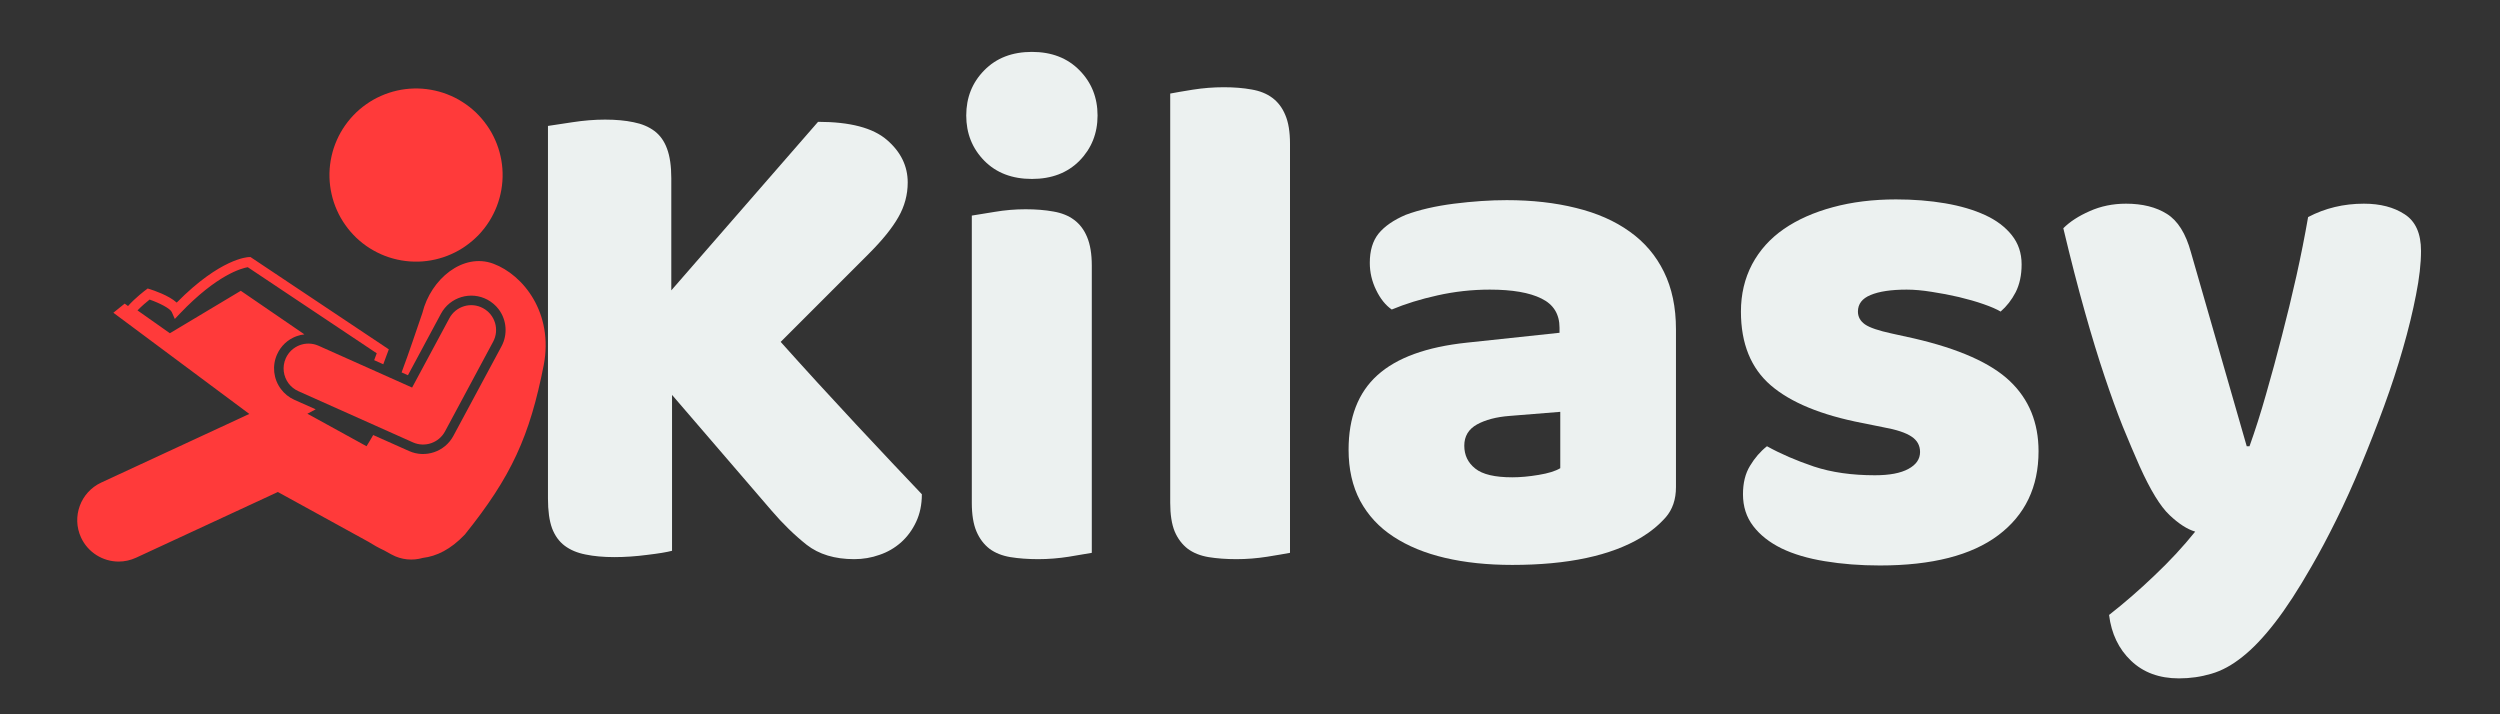
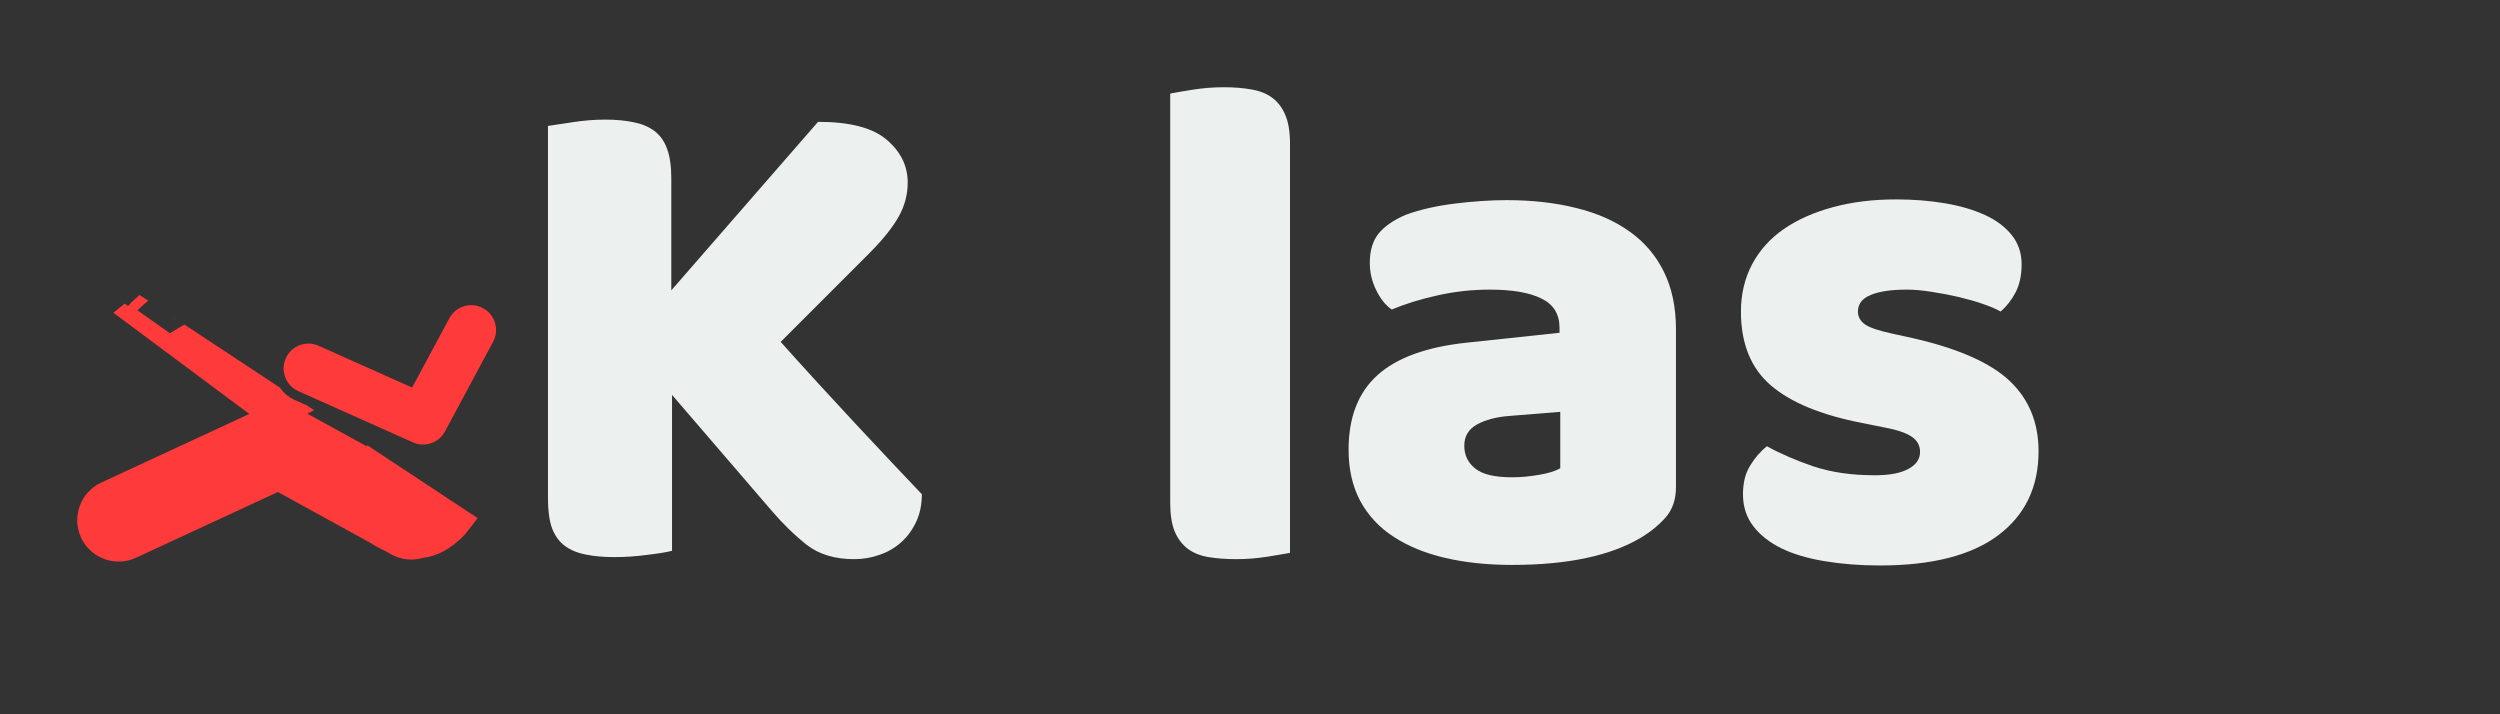
<svg xmlns="http://www.w3.org/2000/svg" width="280" zoomAndPan="magnify" viewBox="0 0 210 60" height="80" preserveAspectRatio="xMidYMid meet" version="1.0">
  <rect x="0" y="0" width="210" height="60" fill="#333333" stroke="none" />
  <defs>
    <g />
    <clipPath id="f925b3ba0a">
-       <path d="M 6 21 L 46 21 L 46 47.402 L 6 47.402 Z M 6 21 " clip-rule="nonzero" />
+       <path d="M 6 21 L 46 47.402 L 6 47.402 Z M 6 21 " clip-rule="nonzero" />
    </clipPath>
  </defs>
-   <path fill="#ff3a3a" d="M 38.836 8.559 C 39.238 8.812 39.613 9.105 39.961 9.434 C 40.305 9.766 40.617 10.125 40.891 10.516 C 41.168 10.902 41.402 11.316 41.594 11.754 C 41.789 12.191 41.938 12.641 42.043 13.109 C 42.148 13.574 42.207 14.047 42.219 14.523 C 42.23 15 42.195 15.473 42.113 15.945 C 42.031 16.414 41.906 16.875 41.734 17.32 C 41.562 17.766 41.348 18.188 41.094 18.594 C 40.84 18.996 40.547 19.371 40.219 19.719 C 39.887 20.062 39.527 20.375 39.137 20.648 C 38.75 20.926 38.336 21.16 37.898 21.352 C 37.461 21.547 37.012 21.695 36.543 21.801 C 36.078 21.906 35.605 21.965 35.129 21.977 C 34.652 21.988 34.18 21.953 33.707 21.871 C 33.238 21.789 32.777 21.664 32.332 21.492 C 31.887 21.32 31.465 21.105 31.059 20.852 C 30.656 20.598 30.281 20.305 29.934 19.977 C 29.59 19.645 29.277 19.285 29.004 18.895 C 28.727 18.504 28.492 18.094 28.301 17.656 C 28.105 17.219 27.957 16.77 27.852 16.301 C 27.746 15.836 27.688 15.363 27.676 14.887 C 27.664 14.41 27.699 13.934 27.781 13.465 C 27.863 12.996 27.988 12.535 28.16 12.09 C 28.332 11.645 28.547 11.219 28.801 10.816 C 29.059 10.414 29.348 10.039 29.68 9.691 C 30.008 9.348 30.367 9.035 30.758 8.762 C 31.148 8.484 31.562 8.25 31.996 8.059 C 32.434 7.863 32.887 7.715 33.352 7.609 C 33.816 7.504 34.289 7.445 34.766 7.434 C 35.242 7.422 35.719 7.457 36.188 7.539 C 36.66 7.621 37.117 7.746 37.562 7.918 C 38.008 8.09 38.434 8.301 38.836 8.559 Z M 38.836 8.559 " fill-opacity="1" fill-rule="nonzero" />
  <path fill="#ff3a3a" d="M 26.758 29.043 C 25.707 28.574 24.473 29.047 24.004 30.098 C 23.684 30.816 23.801 31.613 24.238 32.203 C 24.445 32.477 24.719 32.703 25.055 32.855 L 34.688 37.16 C 35.688 37.605 36.859 37.203 37.379 36.242 L 41.422 28.707 C 41.969 27.691 41.586 26.43 40.57 25.883 C 39.555 25.336 38.289 25.719 37.746 26.734 L 34.617 32.555 Z M 26.758 29.043 " fill-opacity="1" fill-rule="nonzero" />
  <g clip-path="url(#f925b3ba0a)">
    <path fill="#ff3a3a" d="M 9.969 47.172 C 10.457 47.172 10.957 47.066 11.43 46.848 L 23.34 41.328 L 30.945 45.508 C 31.363 45.77 31.801 46.02 32.258 46.23 L 32.875 46.57 C 33.715 47.035 34.664 47.113 35.52 46.863 C 36.664 46.727 37.852 46.16 39.047 44.902 C 42.965 40.027 44.5 36.637 45.676 30.656 C 46.504 26.301 43.965 23.09 41.434 22.148 C 38.902 21.211 36.188 23.422 35.48 26.289 C 34.969 27.758 34.406 29.492 33.734 31.281 L 34.266 31.52 L 37.039 26.355 C 37.793 24.953 39.547 24.422 40.949 25.176 C 41.324 25.379 41.641 25.652 41.895 25.988 C 42.566 26.883 42.656 28.102 42.129 29.086 L 38.082 36.617 C 37.371 37.945 35.734 38.504 34.363 37.887 L 31.348 36.543 C 31.168 36.863 30.98 37.176 30.789 37.484 L 26.699 35.234 L 25.82 34.754 L 26.52 34.383 L 24.73 33.586 C 24.281 33.387 23.891 33.074 23.598 32.68 C 22.969 31.844 22.844 30.727 23.273 29.773 C 23.586 29.066 24.156 28.527 24.875 28.254 C 25.105 28.168 25.336 28.113 25.57 28.086 L 20.227 24.426 L 14.27 27.992 L 11.551 26.074 C 11.91 25.699 12.336 25.348 12.566 25.164 C 13.398 25.453 14.301 25.914 14.43 26.215 L 14.684 26.793 L 15.117 26.336 C 18.238 23.062 20.312 22.531 20.812 22.445 L 31.645 29.676 L 31.43 30.254 L 32.195 30.598 L 32.66 29.344 L 21.039 21.59 L 20.91 21.594 C 20.812 21.598 18.523 21.691 14.844 25.418 C 14.172 24.809 12.906 24.391 12.609 24.297 L 12.406 24.234 L 12.234 24.363 C 12.195 24.391 11.352 25.027 10.754 25.707 L 10.473 25.504 L 10.215 25.711 L 9.523 26.27 L 20.941 34.77 L 20.078 35.172 L 8.504 40.535 C 6.762 41.344 6.004 43.41 6.809 45.156 C 7.398 46.422 8.656 47.172 9.969 47.172 Z M 9.969 47.172 " fill-opacity="1" fill-rule="nonzero" />
  </g>
  <g fill="#ecf1f0" fill-opacity="1">
    <g transform="translate(42.17, 46.5)">
      <g>
        <path d="M 14.281 -13.328 L 14.281 -0.234 C 13.844 -0.117 13.148 -0.004 12.203 0.109 C 11.254 0.234 10.328 0.297 9.422 0.297 C 8.516 0.297 7.711 0.223 7.016 0.078 C 6.328 -0.055 5.742 -0.301 5.266 -0.656 C 4.797 -1.008 4.441 -1.5 4.203 -2.125 C 3.973 -2.758 3.859 -3.594 3.859 -4.625 L 3.859 -35.922 C 4.285 -35.992 4.973 -36.098 5.922 -36.234 C 6.867 -36.379 7.781 -36.453 8.656 -36.453 C 9.562 -36.453 10.359 -36.379 11.047 -36.234 C 11.742 -36.098 12.328 -35.852 12.797 -35.5 C 13.273 -35.145 13.629 -34.648 13.859 -34.016 C 14.098 -33.379 14.219 -32.551 14.219 -31.531 L 14.219 -22.109 L 26.547 -36.266 C 29.234 -36.266 31.16 -35.758 32.328 -34.75 C 33.492 -33.75 34.078 -32.555 34.078 -31.172 C 34.078 -30.141 33.816 -29.172 33.297 -28.266 C 32.785 -27.359 31.957 -26.332 30.812 -25.188 L 23.406 -17.781 C 24.395 -16.676 25.43 -15.531 26.516 -14.344 C 27.609 -13.156 28.676 -12 29.719 -10.875 C 30.77 -9.75 31.781 -8.672 32.75 -7.641 C 33.719 -6.617 34.555 -5.734 35.266 -4.984 C 35.266 -4.109 35.102 -3.332 34.781 -2.656 C 34.469 -1.988 34.047 -1.414 33.516 -0.938 C 32.984 -0.469 32.379 -0.117 31.703 0.109 C 31.035 0.348 30.328 0.469 29.578 0.469 C 27.953 0.469 26.625 0.066 25.594 -0.734 C 24.57 -1.547 23.586 -2.504 22.641 -3.609 Z M 14.281 -13.328 " />
      </g>
    </g>
  </g>
  <g fill="#ecf1f0" fill-opacity="1">
    <g transform="translate(78.32, 46.5)">
      <g>
-         <path d="M 2.844 -36.797 C 2.844 -38.305 3.348 -39.57 4.359 -40.594 C 5.367 -41.625 6.703 -42.141 8.359 -42.141 C 10.016 -42.141 11.348 -41.625 12.359 -40.594 C 13.367 -39.57 13.875 -38.305 13.875 -36.797 C 13.875 -35.297 13.367 -34.031 12.359 -33 C 11.348 -31.977 10.016 -31.469 8.359 -31.469 C 6.703 -31.469 5.367 -31.977 4.359 -33 C 3.348 -34.031 2.844 -35.297 2.844 -36.797 Z M 13.391 -0.062 C 12.953 0.02 12.305 0.129 11.453 0.266 C 10.609 0.398 9.754 0.469 8.891 0.469 C 8.023 0.469 7.242 0.41 6.547 0.297 C 5.859 0.18 5.273 -0.051 4.797 -0.406 C 4.328 -0.77 3.961 -1.254 3.703 -1.859 C 3.441 -2.473 3.312 -3.273 3.312 -4.266 L 3.312 -28.391 C 3.75 -28.461 4.391 -28.566 5.234 -28.703 C 6.086 -28.848 6.953 -28.922 7.828 -28.922 C 8.691 -28.922 9.469 -28.859 10.156 -28.734 C 10.852 -28.617 11.438 -28.383 11.906 -28.031 C 12.383 -27.676 12.75 -27.191 13 -26.578 C 13.258 -25.961 13.391 -25.164 13.391 -24.188 Z M 13.391 -0.062 " />
-       </g>
+         </g>
    </g>
  </g>
  <g fill="#ecf1f0" fill-opacity="1">
    <g transform="translate(95.032, 46.5)">
      <g>
        <path d="M 13.328 -0.062 C 12.898 0.02 12.258 0.129 11.406 0.266 C 10.562 0.398 9.703 0.469 8.828 0.469 C 7.961 0.469 7.18 0.41 6.484 0.297 C 5.797 0.18 5.211 -0.051 4.734 -0.406 C 4.266 -0.77 3.898 -1.254 3.641 -1.859 C 3.391 -2.473 3.266 -3.273 3.266 -4.266 L 3.266 -38.641 C 3.691 -38.723 4.328 -38.832 5.172 -38.969 C 6.023 -39.102 6.891 -39.172 7.766 -39.172 C 8.629 -39.172 9.406 -39.109 10.094 -38.984 C 10.789 -38.867 11.375 -38.633 11.844 -38.281 C 12.32 -37.926 12.688 -37.441 12.938 -36.828 C 13.195 -36.223 13.328 -35.426 13.328 -34.438 Z M 13.328 -0.062 " />
      </g>
    </g>
  </g>
  <g fill="#ecf1f0" fill-opacity="1">
    <g transform="translate(111.625, 46.5)">
      <g>
        <path d="M 15.406 -6.406 C 16.082 -6.406 16.82 -6.473 17.625 -6.609 C 18.438 -6.742 19.039 -6.93 19.438 -7.172 L 19.438 -11.906 L 15.172 -11.562 C 14.066 -11.477 13.156 -11.238 12.438 -10.844 C 11.727 -10.445 11.375 -9.852 11.375 -9.062 C 11.375 -8.27 11.68 -7.629 12.297 -7.141 C 12.91 -6.648 13.945 -6.406 15.406 -6.406 Z M 14.938 -29.688 C 17.07 -29.688 19.016 -29.469 20.766 -29.031 C 22.523 -28.602 24.023 -27.941 25.266 -27.047 C 26.516 -26.16 27.473 -25.035 28.141 -23.672 C 28.816 -22.305 29.156 -20.695 29.156 -18.844 L 29.156 -5.578 C 29.156 -4.547 28.867 -3.703 28.297 -3.047 C 27.723 -2.398 27.039 -1.836 26.25 -1.359 C 23.688 0.18 20.07 0.953 15.406 0.953 C 13.312 0.953 11.426 0.754 9.75 0.359 C 8.07 -0.035 6.629 -0.629 5.422 -1.422 C 4.211 -2.211 3.281 -3.219 2.625 -4.438 C 1.977 -5.664 1.656 -7.094 1.656 -8.719 C 1.656 -11.438 2.461 -13.523 4.078 -14.984 C 5.703 -16.453 8.211 -17.363 11.609 -17.719 L 19.375 -18.547 L 19.375 -18.969 C 19.375 -20.113 18.867 -20.93 17.859 -21.422 C 16.859 -21.922 15.41 -22.172 13.516 -22.172 C 12.016 -22.172 10.551 -22.008 9.125 -21.688 C 7.707 -21.375 6.426 -20.977 5.281 -20.5 C 4.758 -20.863 4.32 -21.41 3.969 -22.141 C 3.613 -22.867 3.438 -23.629 3.438 -24.422 C 3.438 -25.441 3.68 -26.258 4.172 -26.875 C 4.672 -27.488 5.43 -28.016 6.453 -28.453 C 7.598 -28.879 8.953 -29.191 10.516 -29.391 C 12.078 -29.586 13.551 -29.688 14.938 -29.688 Z M 14.938 -29.688 " />
      </g>
    </g>
  </g>
  <g fill="#ecf1f0" fill-opacity="1">
    <g transform="translate(143.863, 46.5)">
      <g>
        <path d="M 27.375 -8.594 C 27.375 -5.594 26.25 -3.242 24 -1.547 C 21.75 0.148 18.43 1 14.047 1 C 12.391 1 10.848 0.879 9.422 0.641 C 8.004 0.41 6.789 0.051 5.781 -0.438 C 4.77 -0.938 3.977 -1.562 3.406 -2.312 C 2.832 -3.062 2.547 -3.953 2.547 -4.984 C 2.547 -5.93 2.742 -6.727 3.141 -7.375 C 3.535 -8.031 4.008 -8.578 4.562 -9.016 C 5.707 -8.379 7.02 -7.812 8.5 -7.312 C 9.988 -6.82 11.695 -6.578 13.625 -6.578 C 14.852 -6.578 15.789 -6.754 16.438 -7.109 C 17.094 -7.461 17.422 -7.938 17.422 -8.531 C 17.422 -9.082 17.18 -9.516 16.703 -9.828 C 16.234 -10.148 15.445 -10.41 14.344 -10.609 L 12.562 -10.969 C 9.125 -11.633 6.566 -12.688 4.891 -14.125 C 3.211 -15.57 2.375 -17.641 2.375 -20.328 C 2.375 -21.785 2.688 -23.109 3.312 -24.297 C 3.945 -25.484 4.836 -26.473 5.984 -27.266 C 7.129 -28.055 8.5 -28.664 10.094 -29.094 C 11.695 -29.531 13.469 -29.75 15.406 -29.75 C 16.875 -29.75 18.25 -29.641 19.531 -29.422 C 20.812 -29.203 21.926 -28.875 22.875 -28.438 C 23.82 -28.008 24.57 -27.445 25.125 -26.75 C 25.676 -26.062 25.953 -25.242 25.953 -24.297 C 25.953 -23.391 25.785 -22.609 25.453 -21.953 C 25.117 -21.305 24.695 -20.766 24.188 -20.328 C 23.863 -20.523 23.383 -20.734 22.75 -20.953 C 22.125 -21.172 21.438 -21.367 20.688 -21.547 C 19.938 -21.723 19.176 -21.867 18.406 -21.984 C 17.633 -22.109 16.93 -22.172 16.297 -22.172 C 14.992 -22.172 13.984 -22.02 13.266 -21.719 C 12.555 -21.426 12.203 -20.961 12.203 -20.328 C 12.203 -19.891 12.398 -19.531 12.797 -19.25 C 13.191 -18.977 13.941 -18.723 15.047 -18.484 L 16.891 -18.078 C 20.68 -17.203 23.375 -16.004 24.969 -14.484 C 26.57 -12.961 27.375 -11 27.375 -8.594 Z M 27.375 -8.594 " />
      </g>
    </g>
  </g>
  <g fill="#ecf1f0" fill-opacity="1">
    <g transform="translate(172.131, 46.5)">
      <g>
-         <path d="M 7.594 -7.344 C 7.156 -8.332 6.688 -9.438 6.188 -10.656 C 5.695 -11.883 5.188 -13.289 4.656 -14.875 C 4.125 -16.457 3.57 -18.266 3 -20.297 C 2.426 -22.328 1.82 -24.672 1.188 -27.328 C 1.738 -27.879 2.477 -28.359 3.406 -28.766 C 4.332 -29.18 5.348 -29.391 6.453 -29.391 C 7.836 -29.391 8.984 -29.102 9.891 -28.531 C 10.805 -27.957 11.477 -26.883 11.906 -25.312 L 16.594 -9.016 L 16.828 -9.016 C 17.305 -10.348 17.77 -11.805 18.219 -13.391 C 18.676 -14.973 19.117 -16.602 19.547 -18.281 C 19.984 -19.957 20.391 -21.633 20.766 -23.312 C 21.141 -25 21.469 -26.648 21.75 -28.266 C 23.176 -29.016 24.738 -29.391 26.438 -29.391 C 27.812 -29.391 28.953 -29.094 29.859 -28.5 C 30.773 -27.914 31.234 -26.891 31.234 -25.422 C 31.234 -24.359 31.094 -23.125 30.812 -21.719 C 30.539 -20.312 30.176 -18.816 29.719 -17.234 C 29.27 -15.66 28.738 -14.035 28.125 -12.359 C 27.508 -10.68 26.863 -9.031 26.188 -7.406 C 25.52 -5.789 24.828 -4.258 24.109 -2.812 C 23.398 -1.375 22.711 -0.082 22.047 1.062 C 20.941 3 19.914 4.578 18.969 5.797 C 18.02 7.023 17.109 7.984 16.234 8.672 C 15.367 9.367 14.5 9.844 13.625 10.094 C 12.758 10.352 11.852 10.484 10.906 10.484 C 9.25 10.484 7.906 9.988 6.875 9 C 5.844 8.02 5.227 6.738 5.031 5.156 C 6.301 4.164 7.566 3.066 8.828 1.859 C 10.098 0.66 11.242 -0.57 12.266 -1.844 C 11.598 -2.039 10.879 -2.504 10.109 -3.234 C 9.336 -3.961 8.5 -5.332 7.594 -7.344 Z M 7.594 -7.344 " />
-       </g>
+         </g>
    </g>
  </g>
</svg>